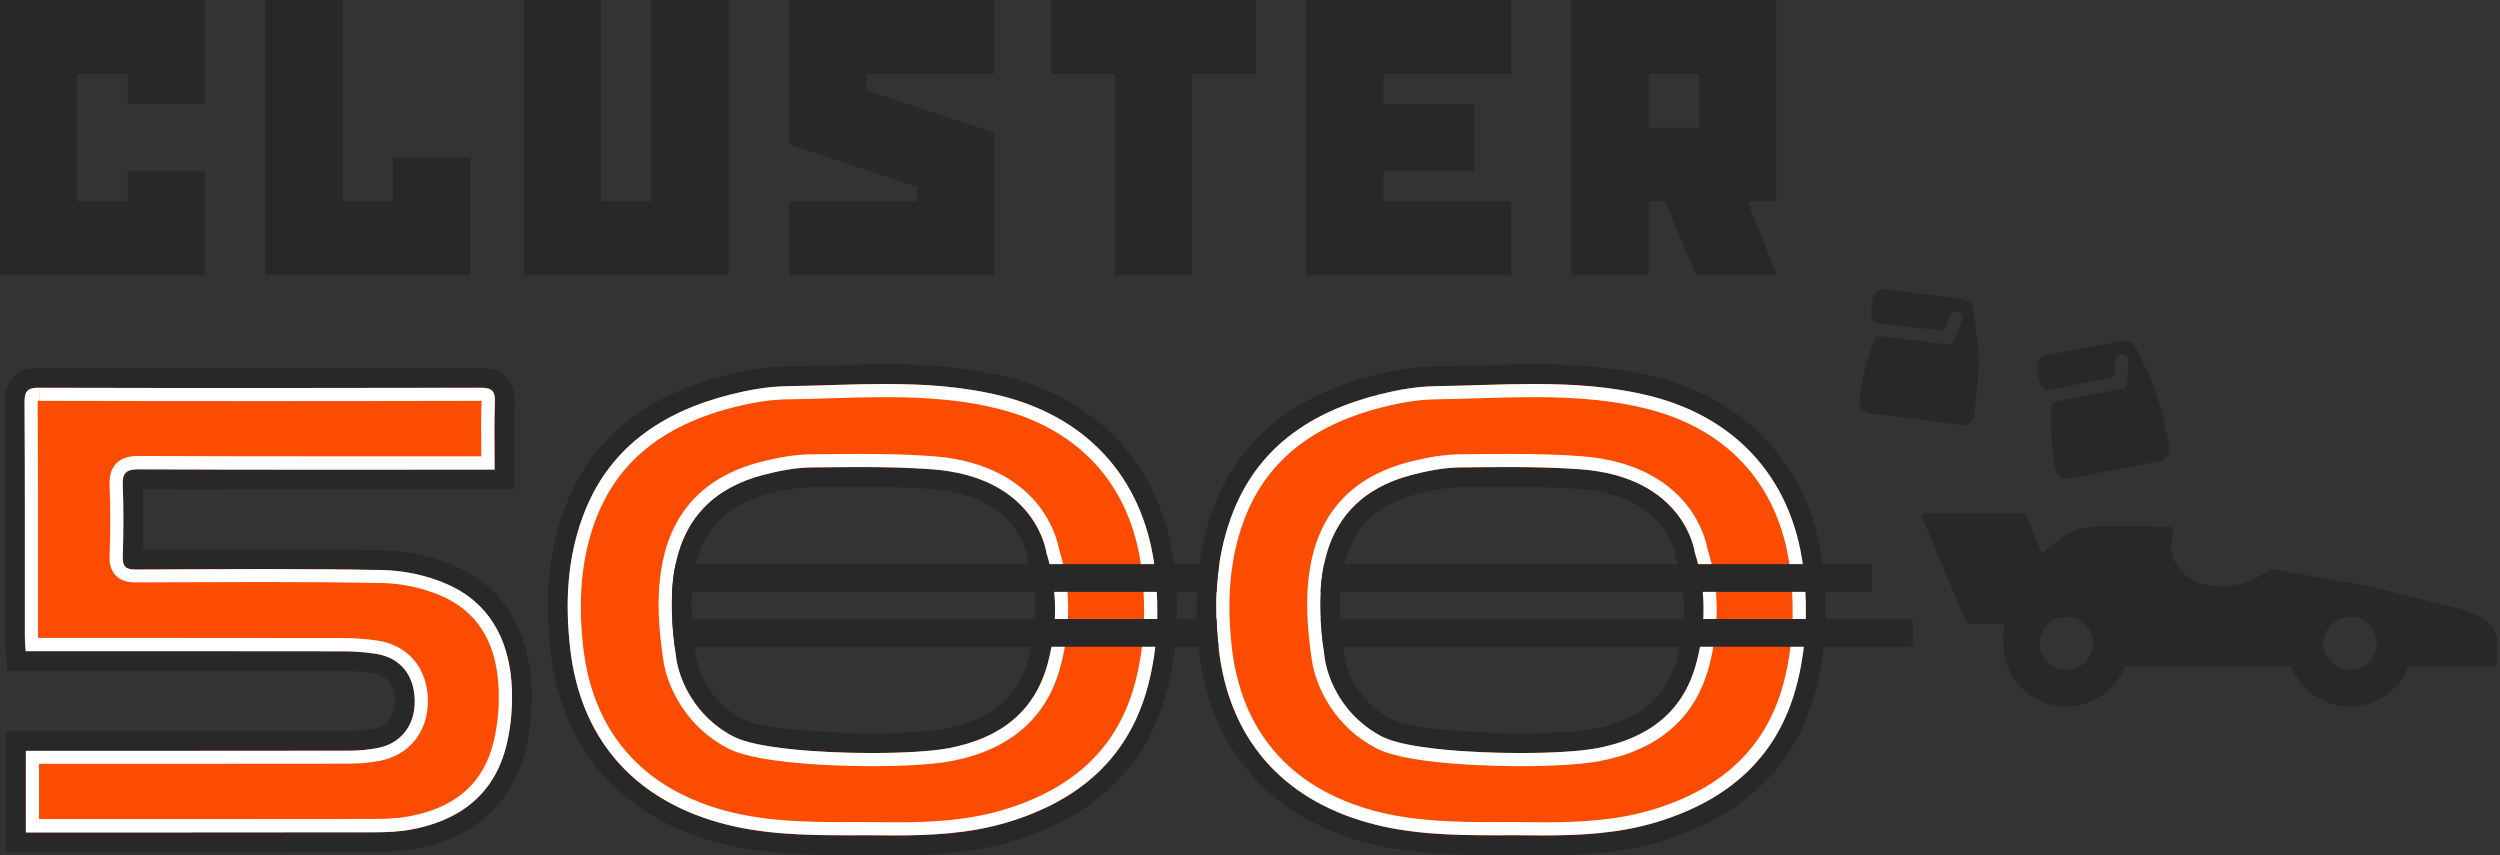
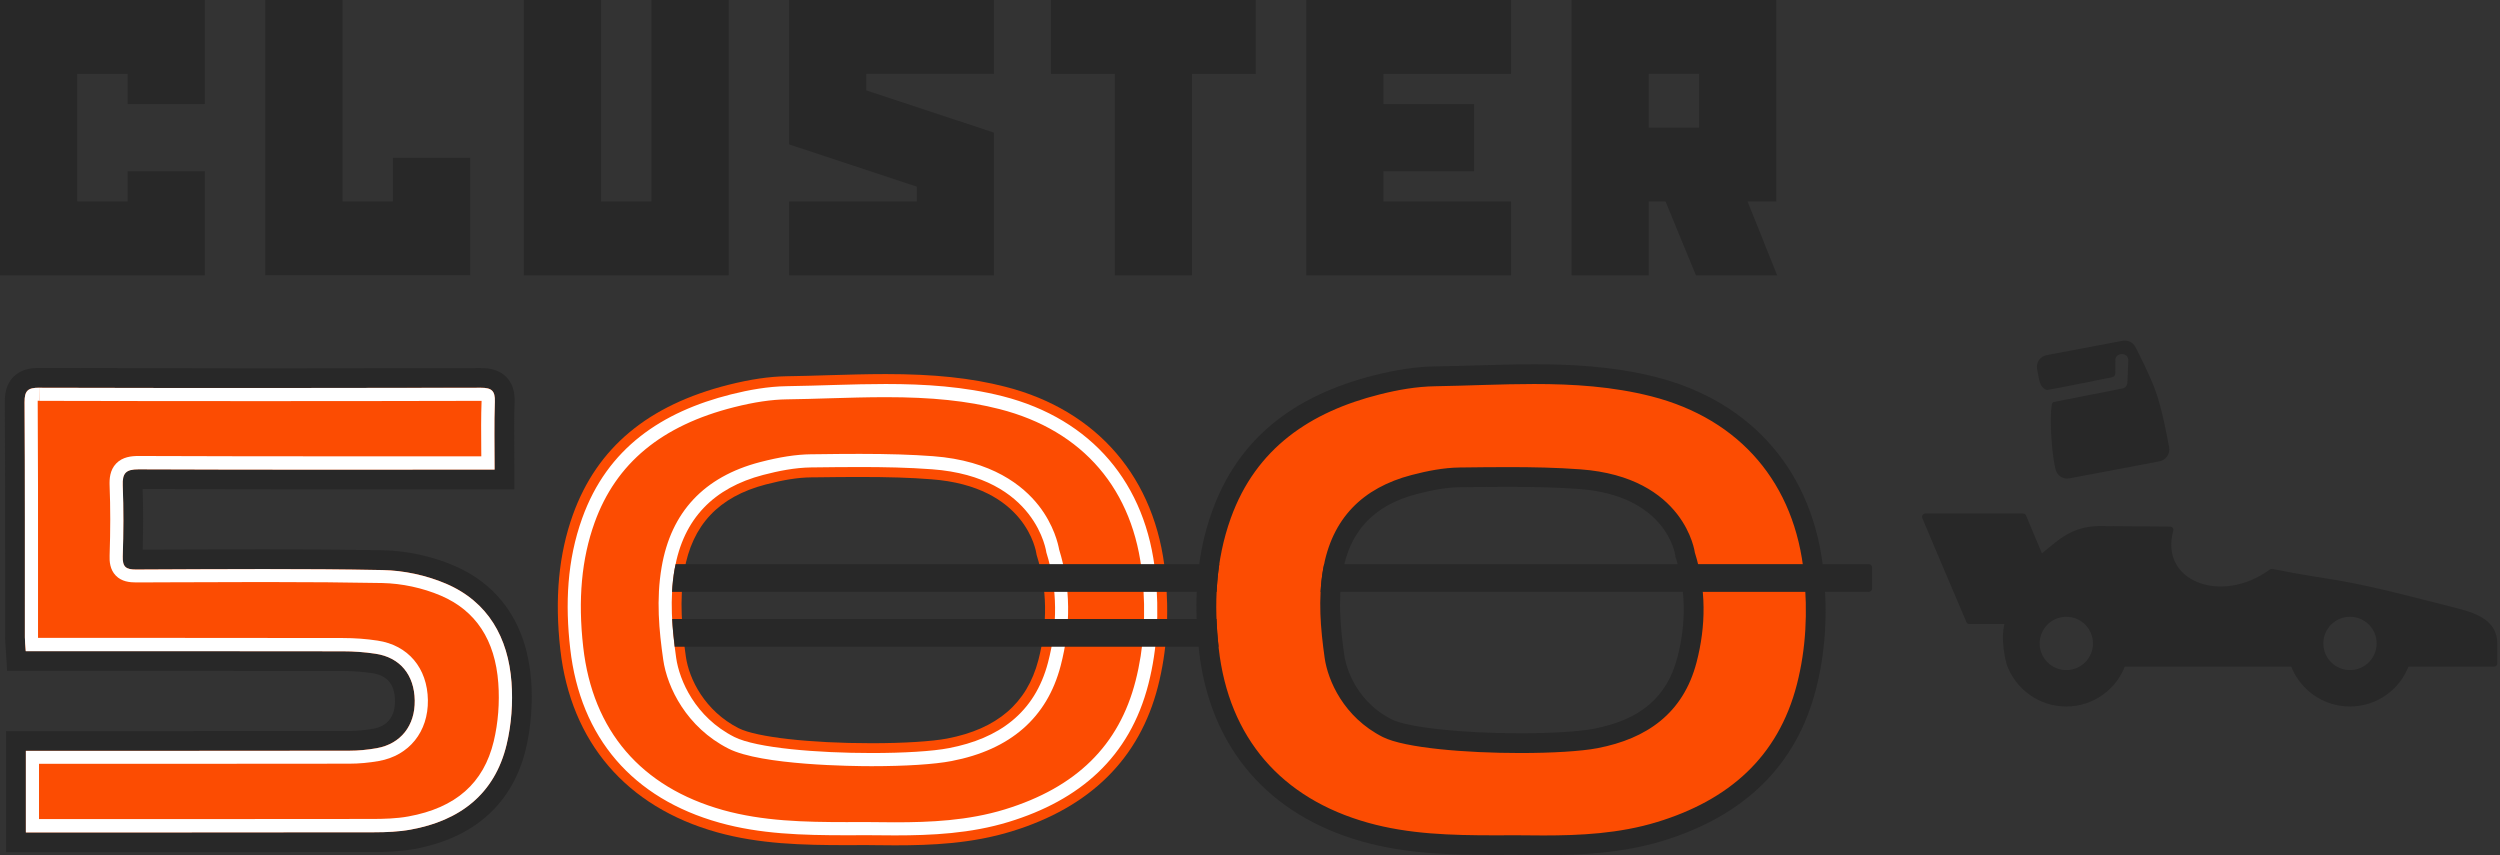
<svg xmlns="http://www.w3.org/2000/svg" width="380" height="130" viewBox="0 0 380 130" fill="none">
  <rect x="0" y="0" width="380" height="130" fill="#333333" stroke="none" />
  <g clip-path="url(#clip0)">
    <path d="M11.74 30.62H19.4V26.03H31.14V41.85H0V0H31.13V15.82H19.4V11.23H11.74V30.62Z" fill="#282828" />
    <path d="M52.06 30.62H59.72V23.98H71.46V41.84H40.32V0H52.06V30.62Z" fill="#282828" />
    <path d="M99.02 0H110.76V41.85H79.62V0H91.36V30.62H99.02V0Z" fill="#282828" />
    <path d="M151.08 0V11.23H131.68V13.74L151.08 20.16V41.86H119.95V30.62H139.35V28.37L119.95 21.95V0H151.08Z" fill="#282828" />
    <path d="M169.45 11.23H159.75V0H190.88V11.23H181.18V41.85H169.44V11.23H169.45Z" fill="#282828" />
    <path d="M210.28 26.03V30.62H229.68V41.85H198.55V0H229.68V11.23H210.28V15.82H224.06V26.03H210.28Z" fill="#282828" />
    <path d="M238.87 0H270V30.62H265.63L270.13 41.85H257.78L253.16 30.62H250.61V41.85H238.87V0ZM258.26 19.4V11.23H250.6V19.4H258.26Z" fill="#282828" />
    <path d="M136.01 128.49C134.79 128.49 133.58 128.48 132.41 128.46L131.79 128.45L128.72 128.46C122.01 128.46 115.44 128.31 108.96 126.5C95.21 122.65 86.76 112.8 85.17 98.75C84.29 90.97 84.92 84.26 87.08 78.24C90.75 68.04 98.49 61.58 110.73 58.49C114.06 57.65 116.94 57.23 119.56 57.19C121.7 57.16 123.83 57.1 125.97 57.03C128.8 56.95 131.73 56.86 134.62 56.86C141.99 56.86 147.59 57.45 152.79 58.78C166.84 62.36 175.71 72.73 177.13 87.22C177.74 93.41 177.37 99.01 176.01 104.34C173.21 115.3 165.72 122.71 153.76 126.37C147.7 128.23 141.65 128.49 136.01 128.49ZM130.69 72.5C128.57 72.5 126.45 72.52 124.33 72.55L123.29 72.56C121.32 72.58 119.12 72.93 116.36 73.65C109.24 75.51 105.2 79.81 104 86.8C103.24 91.26 103.67 95.69 104.25 99.8C104.73 103.19 107.12 108.07 112.28 110.69C114.97 112.05 123.08 112.97 132.48 112.97C137.33 112.97 141.63 112.7 143.96 112.26C151.57 110.8 156.11 106.9 157.83 100.34C159.26 94.85 159.19 89.51 157.6 84.46L157.56 84.33L157.54 84.2C157.48 83.79 155.97 73.92 141.54 72.85C138.43 72.6 134.98 72.5 130.69 72.5Z" fill="#FC4C02" />
-     <path d="M134.62 58.37C140.58 58.37 146.53 58.74 152.42 60.24C165.96 63.7 174.28 73.53 175.64 87.38C176.19 93.02 175.95 98.54 174.56 103.98C171.7 115.17 164.08 121.65 153.33 124.94C147.52 126.72 141.57 126.99 136.03 126.99C134.59 126.99 133.18 126.97 131.81 126.96C130.76 126.96 129.73 126.97 128.72 126.97C121.85 126.97 115.57 126.79 109.37 125.06C96.18 121.37 88.21 112.17 86.67 98.59C85.91 91.83 86.19 85.19 88.5 78.76C92.33 68.11 100.59 62.61 111.1 59.96C113.86 59.26 116.75 58.75 119.58 58.71C124.59 58.63 129.61 58.37 134.62 58.37ZM132.49 114.46C137.33 114.46 141.75 114.2 144.25 113.72C151.73 112.28 157.26 108.44 159.29 100.7C160.75 95.13 160.77 89.49 159.04 84C159.04 84 157.59 72.52 141.66 71.34C138.01 71.07 134.35 71 130.69 71C128.22 71 125.75 71.03 123.28 71.06C120.84 71.09 118.36 71.58 115.99 72.2C108.53 74.15 103.86 78.8 102.53 86.55C101.76 91.06 102.13 95.49 102.77 100.02C103.25 103.4 105.64 109.01 111.61 112.03C114.96 113.71 124.32 114.46 132.49 114.46ZM134.62 55.37C131.71 55.37 128.77 55.46 125.92 55.54C123.82 55.6 121.65 55.67 119.53 55.69C116.8 55.73 113.8 56.17 110.35 57.03C97.59 60.25 89.51 67.02 85.66 77.72C83.41 83.96 82.76 90.89 83.67 98.91C85.33 113.6 94.17 123.91 108.54 127.93C115.21 129.8 121.88 129.95 128.7 129.95C129.56 129.95 130.43 129.95 131.32 129.94H131.81L132.38 129.95C133.57 129.96 134.78 129.98 136.02 129.98C141.49 129.98 147.93 129.72 154.2 127.8C166.7 123.97 174.53 116.21 177.46 104.71C178.87 99.21 179.24 93.44 178.62 87.07C177.13 71.92 167.85 61.07 153.16 57.32C146.33 55.59 139.67 55.37 134.62 55.37ZM132.49 111.46C123.6 111.46 115.39 110.57 112.97 109.35C106.85 106.25 105.84 100.27 105.75 99.59C105.19 95.6 104.76 91.31 105.49 87.05C106.58 80.71 110.26 76.8 116.75 75.1C119.39 74.41 121.47 74.08 123.31 74.06L124.35 74.05C126.43 74.03 128.58 74 130.69 74C135 74 138.31 74.1 141.44 74.33C154.56 75.3 156.01 84.03 156.06 84.4L156.09 84.67L156.17 84.89C157.67 89.66 157.74 94.73 156.38 99.94C154.8 105.97 150.77 109.41 143.68 110.77C141.44 111.2 137.26 111.46 132.49 111.46Z" fill="#282828" />
    <path d="M234.6 128.49C233.38 128.49 232.18 128.48 231 128.46L230.38 128.45L227.31 128.46C220.6 128.46 214.03 128.31 207.55 126.5C193.8 122.65 185.35 112.8 183.76 98.75C182.88 90.97 183.5 84.26 185.67 78.24C189.34 68.04 197.08 61.58 209.32 58.49C212.65 57.65 215.53 57.23 218.15 57.19C220.29 57.16 222.42 57.1 224.56 57.03C227.39 56.95 230.32 56.86 233.21 56.86C240.58 56.86 246.18 57.45 251.38 58.78C265.43 62.36 274.3 72.73 275.72 87.22C276.33 93.41 275.96 99.01 274.6 104.34C271.8 115.3 264.31 122.71 252.35 126.37C246.28 128.23 240.23 128.49 234.6 128.49ZM229.27 72.5C227.15 72.5 225.03 72.52 222.91 72.55L221.87 72.56C219.9 72.58 217.7 72.93 214.94 73.65C207.82 75.51 203.78 79.81 202.58 86.8C201.82 91.27 202.25 95.69 202.83 99.8C203.31 103.19 205.7 108.07 210.86 110.69C213.55 112.05 221.66 112.97 231.06 112.97C235.91 112.97 240.21 112.7 242.54 112.26C250.16 110.8 254.69 106.9 256.41 100.34C257.84 94.85 257.77 89.51 256.18 84.46L256.14 84.33L256.12 84.2C256.06 83.79 254.55 73.92 240.12 72.85C237.01 72.6 233.56 72.5 229.27 72.5Z" fill="#FC4C02" />
    <path d="M233.2 58.37C239.16 58.37 245.11 58.74 251 60.24C264.54 63.7 272.86 73.53 274.22 87.38C274.77 93.02 274.53 98.54 273.14 103.98C270.28 115.17 262.66 121.65 251.91 124.94C246.1 126.72 240.15 126.99 234.61 126.99C233.17 126.99 231.76 126.97 230.39 126.96C229.34 126.96 228.31 126.97 227.3 126.97C220.43 126.97 214.15 126.79 207.95 125.06C194.76 121.37 186.79 112.17 185.25 98.59C184.49 91.83 184.77 85.19 187.08 78.76C190.91 68.11 199.17 62.61 209.68 59.96C212.44 59.26 215.33 58.75 218.16 58.71C223.17 58.63 228.19 58.37 233.2 58.37ZM231.07 114.46C235.91 114.46 240.33 114.2 242.83 113.72C250.31 112.28 255.84 108.44 257.87 100.7C259.33 95.13 259.35 89.49 257.62 84C257.62 84 256.17 72.52 240.24 71.34C236.59 71.07 232.93 71 229.27 71C226.8 71 224.33 71.03 221.86 71.06C219.42 71.09 216.94 71.58 214.57 72.2C207.11 74.15 202.44 78.8 201.11 86.55C200.34 91.06 200.71 95.49 201.35 100.02C201.83 103.4 204.22 109.01 210.19 112.03C213.54 113.71 222.9 114.46 231.07 114.46ZM233.2 55.37C230.29 55.37 227.35 55.46 224.5 55.54C222.4 55.6 220.23 55.67 218.11 55.69C215.38 55.73 212.38 56.17 208.93 57.03C196.17 60.25 188.09 67.02 184.24 77.72C181.99 83.96 181.34 90.89 182.25 98.91C183.91 113.6 192.75 123.91 207.12 127.93C213.79 129.8 220.46 129.95 227.28 129.95C228.14 129.95 229.01 129.95 229.9 129.94H230.39L230.96 129.95C232.15 129.96 233.36 129.98 234.6 129.98C240.07 129.98 246.51 129.72 252.78 127.8C265.28 123.97 273.11 116.21 276.04 104.71C277.45 99.21 277.82 93.44 277.2 87.07C275.71 71.92 266.43 61.07 251.74 57.32C244.92 55.59 238.25 55.37 233.2 55.37ZM231.07 111.46C222.18 111.46 213.97 110.57 211.55 109.35C205.43 106.25 204.42 100.27 204.33 99.59C203.77 95.6 203.34 91.31 204.07 87.05C205.16 80.71 208.84 76.8 215.33 75.1C217.97 74.41 220.05 74.08 221.89 74.06L222.93 74.05C225.01 74.03 227.16 74 229.27 74C233.58 74 236.89 74.1 240.02 74.33C253.14 75.3 254.59 84.03 254.64 84.4L254.67 84.67L254.75 84.89C256.25 89.66 256.32 94.73 254.96 99.94C253.38 105.97 249.35 109.41 242.26 110.77C240.02 111.2 235.84 111.46 231.07 111.46Z" fill="#282828" />
    <path d="M2.42 128.01V112.61H26.16C35.13 112.61 44.1 112.61 53.08 112.59C54.35 112.59 55.67 112.47 56.99 112.23C59.89 111.71 61.59 109.56 61.54 106.47C61.49 103.28 59.83 101.28 56.86 100.83C55.32 100.6 53.72 100.48 52.1 100.48C43.91 100.47 35.71 100.46 27.52 100.46H2.51L2.42 99.05C2.4 98.78 2.38 98.54 2.37 98.3C2.33 97.78 2.3 97.32 2.3 96.86C2.3 93.5 2.3 90.15 2.3 86.8C2.3 78.39 2.31 69.69 2.25 61.13C2.24 60.24 2.34 59.11 3.14 58.31C3.93 57.52 5.02 57.41 5.99 57.41C17.2 57.44 28.37 57.45 39.55 57.45C50.73 57.45 61.9 57.44 73.08 57.41C74 57.41 75.13 57.51 75.91 58.33C76.7 59.15 76.76 60.29 76.73 61.08C76.65 63.42 76.66 65.75 76.68 68.21C76.69 69.24 76.69 70.28 76.69 71.34V72.84L49.28 72.85C39.89 72.85 30.5 72.84 21.11 72.8C20.57 72.8 20.32 72.85 20.22 72.88C20.19 72.98 20.16 73.21 20.18 73.69C20.31 77.04 20.32 80.6 20.18 84.58C20.17 84.78 20.18 84.91 20.19 85C20.29 85.01 20.45 85.03 20.69 85.03L25.87 85.01C30.62 84.99 35.36 84.97 40.11 84.97C47.07 84.97 52.82 85.02 58.18 85.12C61.61 85.19 65.24 85.97 68.41 87.33C74.92 90.12 78.67 95.74 79.25 103.57C79.5 106.91 79.23 110.34 78.47 113.5C76.63 121.16 71.19 126.02 62.71 127.56C60.63 127.94 58.5 127.99 56.88 127.99C47.7 128.01 38.51 128.01 29.33 128.01H2.42Z" fill="#FC4C02" />
    <path d="M5.97 58.93C5.98 58.93 5.99 58.93 6 58.93C17.23 58.96 28.46 58.97 39.69 58.97C50.81 58.97 61.94 58.96 73.06 58.93C73.07 58.93 73.07 58.93 73.08 58.93C74.71 58.93 75.27 59.37 75.21 61.05C75.09 64.42 75.17 67.79 75.17 71.37C74.11 71.37 73.32 71.37 72.54 71.37C64.72 71.37 56.91 71.38 49.09 71.38C39.76 71.38 30.43 71.37 21.09 71.33C21.08 71.33 21.06 71.33 21.05 71.33C19.15 71.33 18.57 71.88 18.65 73.78C18.79 77.37 18.77 80.97 18.65 84.56C18.6 86.16 19.13 86.56 20.66 86.56C20.67 86.56 20.68 86.56 20.7 86.56C27.16 86.53 33.61 86.49 40.07 86.49C46.09 86.49 52.11 86.53 58.13 86.64C61.38 86.7 64.81 87.45 67.8 88.72C74.22 91.47 77.24 96.97 77.74 103.69C77.97 106.82 77.73 110.11 77 113.16C75.19 120.71 69.89 124.74 62.43 126.09C60.61 126.42 58.72 126.5 56.87 126.5C47.61 126.52 38.36 126.52 29.1 126.52C21.48 126.52 13.85 126.52 6.23 126.52C5.51 126.52 4.8 126.52 3.93 126.52C3.93 122.37 3.93 118.41 3.93 114.12C4.71 114.12 5.48 114.12 6.24 114.12C6.43 114.12 6.63 114.12 6.82 114.12C13.12 114.12 19.43 114.12 25.73 114.12C34.85 114.12 43.96 114.12 53.08 114.1C54.47 114.1 55.88 113.96 57.25 113.72C60.92 113.07 63.1 110.28 63.04 106.46C62.98 102.57 60.81 99.92 57.08 99.36C55.44 99.11 53.76 98.99 52.1 98.99C43.77 98.98 35.43 98.97 27.1 98.97C20.22 98.97 13.34 98.97 6.46 98.97C5.67 98.97 4.89 98.97 3.91 98.97C3.86 98.15 3.79 97.51 3.78 96.87C3.77 84.96 3.81 73.05 3.73 61.14C3.72 59.35 4.26 58.93 5.97 58.93ZM5.97 55.93C4.77 55.93 3.24 56.08 2.05 57.27C0.85 58.48 0.72 60.07 0.73 61.16C0.79 69.7 0.78 78.4 0.78 86.81C0.78 90.17 0.78 93.53 0.78 96.88C0.78 97.42 0.82 97.91 0.86 98.44C0.88 98.67 0.9 98.9 0.91 99.16L1.08 101.97H3.9H6.45H16.77H27.09C35.42 101.97 43.75 101.97 52.09 101.99C53.64 101.99 55.17 102.11 56.63 102.33C58.88 102.67 60 104.04 60.04 106.51C60.06 107.88 59.66 110.25 56.73 110.77C55.49 110.99 54.26 111.1 53.08 111.11C43.96 111.13 34.85 111.13 25.73 111.13H16.27H6.81H6.24H3.92H0.92V114.13V126.53V129.53H3.92H6.22H17.66H29.1C38.36 129.53 47.62 129.53 56.88 129.51C58.57 129.51 60.78 129.45 62.97 129.05C72.07 127.39 77.93 122.14 79.92 113.87C80.71 110.57 80.99 106.97 80.74 103.48C80.11 95.05 76.05 88.99 68.99 85.97C65.65 84.54 61.82 83.71 58.2 83.64C52.82 83.54 47.06 83.49 40.08 83.49C35.32 83.49 30.49 83.51 25.81 83.53L21.69 83.55C21.78 80.23 21.78 77.2 21.68 74.33C31.66 74.37 41.55 74.38 49.1 74.38H60.83H72.55H75.18H78.18V71.38C78.18 70.32 78.17 69.27 78.17 68.23C78.15 65.78 78.14 63.47 78.22 61.17C78.24 60.56 78.31 58.7 76.98 57.33C75.65 55.95 73.79 55.95 73.09 55.95C61.8 55.97 50.58 55.99 39.7 55.99C28.33 55.97 17 55.95 6 55.93H5.97Z" fill="#282828" />
    <path d="M329.86 80.54L320.22 80.47C317.05 80.32 314.98 81 312.52 83L310.17 84.91L307.5 78.55H292.65C292.65 78.55 297.38 89.79 299.35 94.36H305.35C304.36 96.95 305.49 100.83 305.49 100.83C306.79 104.47 310.22 106.89 314.07 106.89C317.92 106.89 321.35 104.46 322.62 100.83H348.61C349.91 104.47 353.34 106.89 357.19 106.89C361.04 106.89 364.47 104.46 365.74 100.83H379.09V97.8C379.09 94.43 375.77 93.53 372.51 92.72C367.9 91.58 361.39 89.77 355.32 88.71C353.95 88.47 349.84 87.89 345.3 86.97C337.55 92.66 327.6 88.7 329.86 80.54ZM314.08 93.25C315.29 93.25 316.44 93.73 317.3 94.58C318.15 95.43 318.63 96.59 318.63 97.8C318.63 99.01 318.15 100.16 317.3 101.02C316.45 101.87 315.29 102.35 314.08 102.35C312.87 102.35 311.72 101.87 310.86 101.02C310.01 100.17 309.53 99.01 309.53 97.8C309.53 96.59 310.01 95.44 310.86 94.58C311.71 93.73 312.87 93.25 314.08 93.25ZM357.2 93.25C358.41 93.25 359.56 93.73 360.42 94.58C361.27 95.43 361.75 96.59 361.75 97.8C361.75 99.01 361.27 100.16 360.42 101.02C359.57 101.87 358.41 102.35 357.2 102.35C355.99 102.35 354.84 101.87 353.98 101.02C353.13 100.17 352.65 99.01 352.65 97.8C352.65 96.59 353.13 95.44 353.98 94.58C354.84 93.73 355.99 93.25 357.2 93.25Z" fill="#282828" stroke="#282828" stroke-miterlimit="10" stroke-linecap="round" stroke-linejoin="round" />
    <path d="M134.62 60.37C141.68 60.37 147.02 60.93 151.92 62.18C164.64 65.43 172.35 74.44 173.64 87.57C174.21 93.35 173.87 98.55 172.61 103.48C170.1 113.31 163.59 119.7 152.73 123.03C147.11 124.75 141.37 124.99 136.02 124.99C134.8 124.99 133.61 124.98 132.44 124.96L131.8 124.95H131.31C130.43 124.95 129.57 124.96 128.71 124.96C122.25 124.96 115.96 124.82 109.9 123.13C97.44 119.64 90.09 111.08 88.65 98.36C87.83 91.13 88.4 84.93 90.38 79.43C93.63 70.41 100.56 64.67 111.59 61.89C114.65 61.12 117.27 60.73 119.61 60.7C121.77 60.67 123.96 60.61 126.08 60.54C128.88 60.46 131.78 60.37 134.62 60.37ZM132.49 116.46C137.63 116.46 142.05 116.18 144.63 115.68C153.58 113.96 159.16 109.09 161.22 101.2C162.81 95.12 162.73 89.17 160.99 83.53C160.85 82.74 160.21 79.84 157.9 76.87C155.5 73.8 150.77 70 141.81 69.34C138.6 69.1 135.07 68.99 130.69 68.99C128.55 68.99 126.39 69.01 124.3 69.04L123.26 69.05C121 69.08 118.53 69.46 115.49 70.25C107.02 72.47 102 77.83 100.57 86.19C99.72 91.13 100.18 95.88 100.81 100.27C101.41 104.49 104.36 110.56 110.73 113.79C115.7 116.33 129.73 116.46 132.49 116.46ZM134.62 58.37C129.61 58.37 124.59 58.63 119.58 58.7C116.74 58.74 113.86 59.26 111.1 59.95C100.59 62.6 92.33 68.1 88.5 78.75C86.18 85.19 85.9 91.83 86.67 98.58C88.21 112.16 96.18 121.36 109.37 125.05C115.57 126.78 121.85 126.96 128.72 126.96C129.74 126.96 130.77 126.96 131.81 126.95C133.18 126.96 134.59 126.98 136.03 126.98C141.57 126.98 147.52 126.71 153.33 124.93C164.08 121.64 171.7 115.16 174.56 103.97C175.95 98.53 176.19 93.01 175.64 87.37C174.28 73.53 165.96 63.69 152.42 60.23C146.53 58.74 140.58 58.37 134.62 58.37ZM132.49 114.46C124.32 114.46 114.96 113.71 111.62 112.02C105.65 109 103.26 103.38 102.78 100.01C102.14 95.48 101.76 91.05 102.54 86.54C103.87 78.79 108.54 74.14 116 72.19C118.37 71.57 120.85 71.08 123.29 71.05C125.76 71.02 128.23 70.99 130.7 70.99C134.36 70.99 138.02 71.06 141.67 71.33C157.59 72.51 159.05 83.99 159.05 83.99C160.78 89.49 160.76 95.12 159.3 100.69C157.28 108.42 151.75 112.27 144.26 113.71C141.75 114.2 137.33 114.46 132.49 114.46Z" fill="white" />
-     <path d="M233.2 60.37C240.26 60.37 245.6 60.93 250.5 62.18C263.22 65.43 270.93 74.44 272.22 87.57C272.79 93.35 272.45 98.55 271.19 103.48C268.68 113.31 262.17 119.7 251.31 123.03C245.69 124.75 239.95 124.99 234.6 124.99C233.38 124.99 232.19 124.98 231.02 124.96L230.38 124.95H229.89C229.01 124.95 228.15 124.96 227.29 124.96C220.83 124.96 214.54 124.82 208.48 123.13C196.02 119.64 188.67 111.08 187.23 98.36C186.41 91.13 186.98 84.93 188.96 79.43C192.21 70.41 199.14 64.67 210.17 61.89C213.23 61.12 215.85 60.73 218.19 60.7C220.35 60.67 222.54 60.61 224.66 60.54C227.46 60.46 230.36 60.37 233.2 60.37ZM231.07 116.46C236.21 116.46 240.63 116.18 243.21 115.68C252.16 113.96 257.74 109.09 259.8 101.2C261.39 95.12 261.31 89.17 259.57 83.53C259.43 82.74 258.79 79.84 256.48 76.87C254.08 73.8 249.35 70 240.39 69.34C237.18 69.1 233.65 68.99 229.27 68.99C227.13 68.99 224.97 69.01 222.88 69.04L221.84 69.05C219.58 69.08 217.11 69.46 214.07 70.25C205.6 72.47 200.58 77.83 199.15 86.19C198.3 91.13 198.76 95.88 199.39 100.27C199.99 104.49 202.94 110.56 209.31 113.79C214.28 116.33 228.31 116.46 231.07 116.46ZM233.2 58.37C228.19 58.37 223.17 58.63 218.16 58.7C215.32 58.74 212.44 59.26 209.68 59.95C199.17 62.6 190.91 68.1 187.08 78.75C184.76 85.19 184.48 91.83 185.25 98.58C186.79 112.16 194.76 121.36 207.95 125.05C214.15 126.78 220.43 126.96 227.3 126.96C228.32 126.96 229.35 126.96 230.39 126.95C231.76 126.96 233.17 126.98 234.61 126.98C240.15 126.98 246.1 126.71 251.91 124.93C262.66 121.64 270.28 115.16 273.14 103.97C274.53 98.53 274.77 93.01 274.22 87.37C272.86 73.53 264.54 63.69 251 60.23C245.11 58.74 239.16 58.37 233.2 58.37ZM231.07 114.46C222.9 114.46 213.54 113.71 210.19 112.02C204.22 109 201.83 103.38 201.35 100.01C200.71 95.48 200.33 91.05 201.11 86.54C202.44 78.79 207.11 74.14 214.57 72.19C216.94 71.57 219.42 71.08 221.86 71.05C224.33 71.02 226.8 70.99 229.27 70.99C232.93 70.99 236.59 71.06 240.24 71.33C256.16 72.51 257.62 83.99 257.62 83.99C259.35 89.49 259.33 95.12 257.87 100.69C255.85 108.42 250.32 112.27 242.83 113.71C240.33 114.2 235.91 114.46 231.07 114.46Z" fill="white" />
    <path d="M5.97 58.93L5.99 60.93C17 60.96 28.33 60.97 39.68 60.97C50.56 60.97 61.79 60.96 73.07 60.93C73.12 60.93 73.16 60.93 73.2 60.93C73.2 60.94 73.2 60.96 73.2 60.97C73.11 63.38 73.13 65.75 73.15 68.25C73.15 68.62 73.16 68.99 73.16 69.36H72.54H60.82H49.1C41.4 69.36 31.27 69.35 21.11 69.31H21.06C19.99 69.31 18.63 69.44 17.66 70.45C16.69 71.46 16.62 72.79 16.66 73.84C16.79 77.1 16.79 80.58 16.66 84.47C16.63 85.32 16.7 86.56 17.6 87.49C18.49 88.41 19.71 88.53 20.71 88.53L25.83 88.51C30.5 88.49 35.33 88.47 40.07 88.47C47.02 88.47 52.74 88.52 58.09 88.62C61.08 88.68 64.25 89.36 67.01 90.54C72.32 92.81 75.26 97.28 75.74 103.82C75.96 106.8 75.72 109.86 75.05 112.67C73.52 119.05 69.27 122.79 62.07 124.1C60.27 124.43 58.34 124.47 56.86 124.48C47.6 124.5 38.34 124.5 29.09 124.5H17.66H6.23H5.93V116.1H6.24H6.84H16.29H25.74C34.86 116.1 43.97 116.1 53.09 116.08C54.56 116.08 56.08 115.94 57.6 115.67C62.19 114.85 65.11 111.22 65.04 106.41C64.96 101.53 62.03 98.06 57.38 97.37C55.68 97.11 53.9 96.98 52.1 96.98C43.76 96.97 35.43 96.96 27.09 96.96H16.77H6.45H5.78C5.78 96.93 5.78 96.89 5.78 96.86C5.78 93.5 5.78 90.15 5.78 86.79C5.78 78.37 5.79 69.67 5.73 61.1C5.73 61.03 5.73 60.96 5.73 60.91C5.8 60.91 5.88 60.91 5.96 60.91V58.93H5.97ZM5.97 58.93C4.26 58.93 3.72 59.35 3.73 61.14C3.81 73.05 3.77 84.97 3.78 96.88C3.78 97.52 3.85 98.16 3.91 98.98C4.88 98.98 5.67 98.98 6.46 98.98C13.34 98.98 20.22 98.98 27.09 98.98C35.42 98.98 43.76 98.98 52.1 99C53.76 99 55.44 99.12 57.08 99.37C60.81 99.93 62.98 102.58 63.04 106.47C63.1 110.29 60.92 113.08 57.25 113.73C55.88 113.97 54.47 114.11 53.08 114.11C43.96 114.13 34.85 114.13 25.73 114.13C19.43 114.13 13.13 114.13 6.84 114.13C6.64 114.13 6.44 114.13 6.24 114.13C5.47 114.13 4.7 114.13 3.93 114.13C3.93 118.42 3.93 122.37 3.93 126.53C4.79 126.53 5.51 126.53 6.23 126.53C13.85 126.53 21.47 126.53 29.1 126.53C38.36 126.53 47.62 126.53 56.88 126.51C58.74 126.51 60.62 126.43 62.44 126.1C69.9 124.74 75.2 120.72 77.01 113.17C77.74 110.12 77.98 106.83 77.75 103.7C77.25 96.97 74.23 91.48 67.81 88.73C64.83 87.45 61.39 86.71 58.14 86.65C52.12 86.53 46.1 86.5 40.08 86.5C33.62 86.5 27.17 86.54 20.71 86.57C20.7 86.57 20.69 86.57 20.67 86.57C19.14 86.57 18.61 86.18 18.66 84.57C18.78 80.98 18.8 77.38 18.66 73.79C18.58 71.89 19.16 71.34 21.06 71.34C21.07 71.34 21.09 71.34 21.1 71.34C30.43 71.38 39.76 71.39 49.1 71.39C56.92 71.39 64.73 71.38 72.55 71.38C73.33 71.38 74.12 71.38 75.18 71.38C75.18 67.81 75.1 64.43 75.22 61.06C75.28 59.39 74.72 58.94 73.09 58.94C73.08 58.94 73.08 58.94 73.07 58.94C61.95 58.96 50.82 58.98 39.7 58.98C28.47 58.98 17.24 58.97 6.01 58.94C5.98 58.93 5.98 58.93 5.97 58.93Z" fill="white" />
    <path d="M329.71 68.01C329.42 66.39 328.66 62.32 327.7 59.58C326.86 57.2 325.24 54.01 324.58 52.74C324.21 52.03 323.42 51.65 322.63 51.8L311.09 53.98C310.1 54.17 309.45 55.12 309.64 56.11L309.88 57.39C309.96 57.83 310.17 58.67 310.53 58.91C310.53 58.91 310.79 59.24 311.17 59.27C311.48 59.27 319.12 57.73 321.04 57.34C321.3 57.29 321.5 57.07 321.53 56.8L321.54 54.59C321.6 54.09 322.13 53.72 322.74 53.84C323.3 53.94 323.56 54.43 323.5 54.93L323.36 58.25C323.31 58.64 323.02 58.96 322.63 59.04L312.2 61.1C312.03 61.13 311.91 61.27 311.89 61.44C311.84 61.77 311.78 62.09 311.76 62.51C311.59 65.46 312.02 69.8 312.47 71.43C312.73 72.34 313.62 72.89 314.55 72.71L328.25 70.12C329.23 69.93 329.88 68.99 329.71 68.01ZM323.13 68.93C323.14 68.93 323.14 68.92 323.13 68.93H323.14H323.13Z" fill="#282828" />
-     <path d="M300.05 63.07C300.28 61.44 300.81 57.33 300.74 54.43C300.68 51.91 300.12 48.37 299.89 46.96C299.76 46.17 299.13 45.56 298.33 45.46L286.68 43.97C285.68 43.84 284.76 44.55 284.64 45.55L284.47 46.84C284.41 47.29 284.35 48.14 284.62 48.49C284.62 48.49 284.76 48.88 285.11 49.03C285.41 49.13 293.14 50.02 295.09 50.24C295.36 50.27 295.61 50.12 295.72 49.88L296.41 47.78C296.62 47.32 297.24 47.14 297.79 47.44C298.29 47.71 298.39 48.25 298.18 48.71L297.02 51.82C296.86 52.18 296.48 52.39 296.08 52.35L285.54 51.07C285.37 51.05 285.21 51.14 285.14 51.29C284.99 51.59 284.83 51.88 284.68 52.27C283.61 55.02 282.67 59.28 282.61 60.97C282.57 61.91 283.26 62.71 284.2 62.83L298.03 64.59C299 64.74 299.91 64.05 300.05 63.07ZM293.51 61.91C293.51 61.91 293.51 61.9 293.51 61.91H293.52H293.51Z" fill="#282828" />
-     <path d="M290.28 94.09H200.75C200.82 95.49 200.96 96.89 201.13 98.3H290.27C290.55 98.3 290.77 98.08 290.77 97.8V94.59C290.78 94.32 290.55 94.09 290.28 94.09Z" fill="#282828" />
    <path d="M201.11 86.54C200.91 87.68 200.79 88.82 200.73 89.96H284.06C284.34 89.96 284.56 89.74 284.56 89.46V86.25C284.56 85.97 284.34 85.75 284.06 85.75H201.26C201.22 86.01 201.16 86.27 201.11 86.54Z" fill="#282828" />
    <path d="M185.33 85.75H102.69C102.64 86.01 102.58 86.27 102.53 86.54C102.33 87.68 102.21 88.82 102.15 89.96H184.93C185 88.55 185.12 87.14 185.33 85.75Z" fill="#282828" />
    <path d="M184.91 94.09H102.17C102.24 95.49 102.38 96.89 102.55 98.3H185.22C185.06 96.89 184.96 95.49 184.91 94.09Z" fill="#282828" />
  </g>
  <defs>
    <clipPath id="clip0">
      <rect width="379.6" height="129.99" fill="white" />
    </clipPath>
  </defs>
</svg>